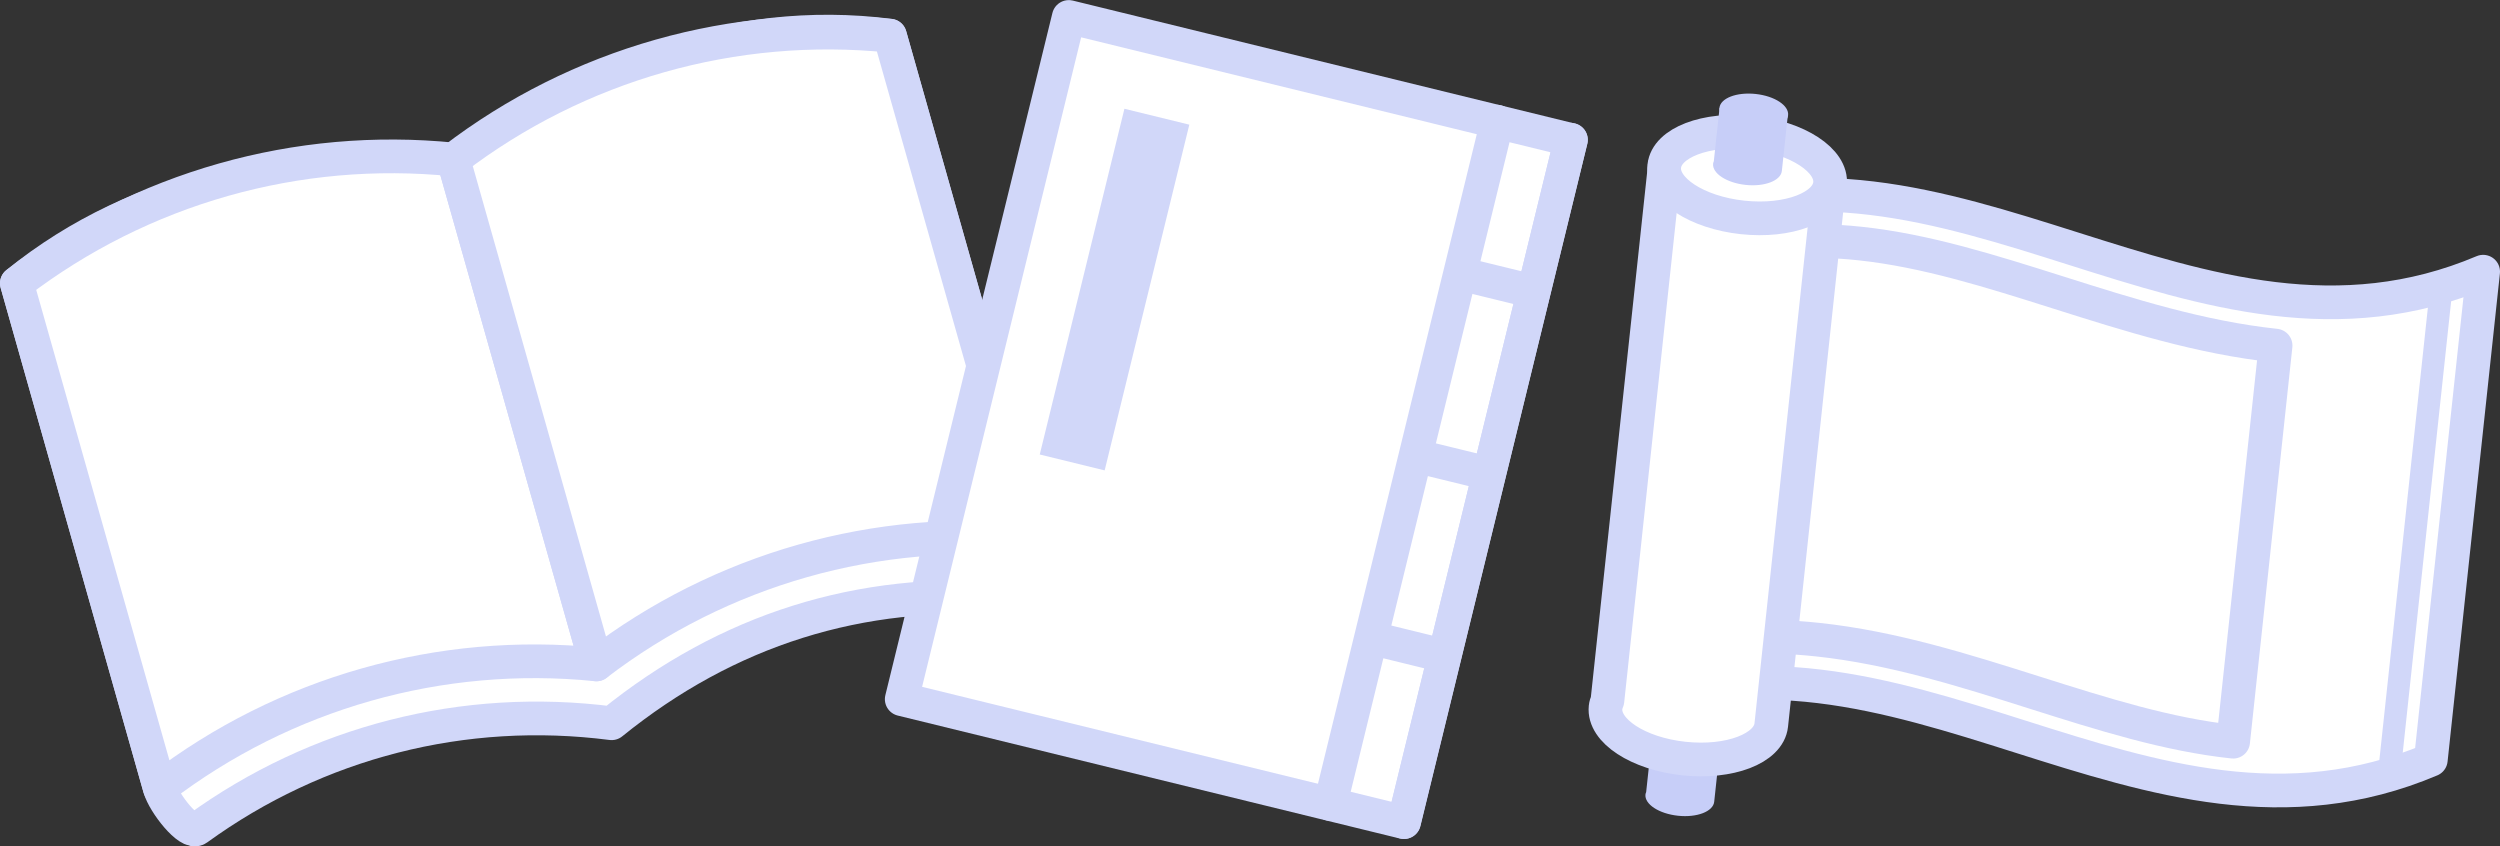
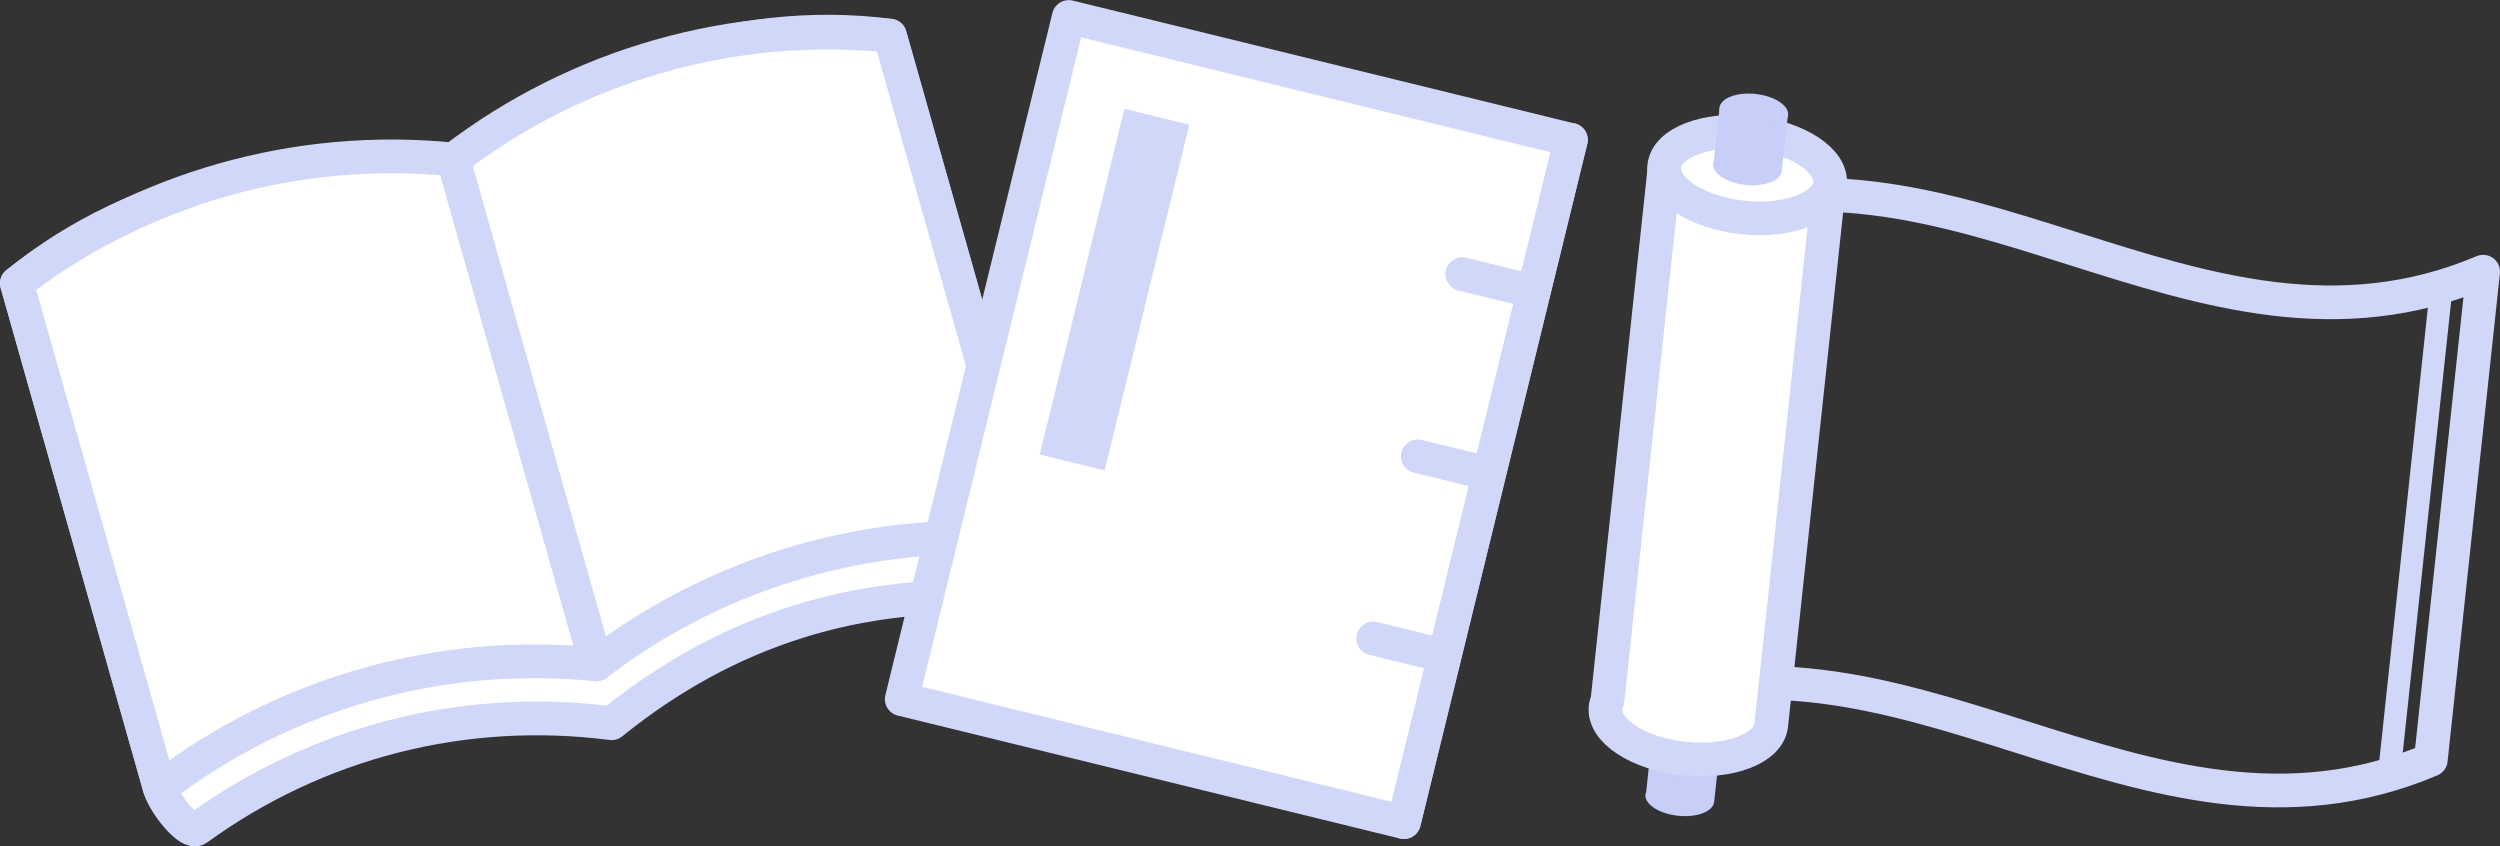
<svg xmlns="http://www.w3.org/2000/svg" id="_レイヤー_2" data-name="レイヤー 2" viewBox="0 0 391.7 132.62">
  <rect x="0" y="0" width="391.7" height="132.62" fill="#333333" stroke="none" />
  <g id="_デザイン" data-name="デザイン">
    <g>
      <g>
        <path d="m71.5,27.38c-24.78-3.19-49.44,1.28-68.86,17,7.44,26.26,14.97,52.85,22.4,79.11.68,2.39,4.57,7.32,5.88,6.36,18.76-13.61,41.76-19.51,64.91-16.53,18.12-14.67,38.95-21.22,62.02-19.51,1.66.12,4.5-7.28,3.98-9.12-7.59-26.81-14.81-52.3-22.4-79.11-24.78-3.19-48.52,6.06-67.94,21.79Z" fill="#fff" stroke="#d1d7f9" stroke-linecap="round" stroke-linejoin="round" stroke-width="5.28" />
        <path d="m93.44,104.1c-24.44-2.47-48.89,4.46-68.4,19.4-7.47-26.37-14.94-52.74-22.4-79.11,19.51-14.93,43.96-21.87,68.4-19.4,7.47,26.37,14.94,52.74,22.4,79.11Z" fill="#fff" stroke="#d1d7f9" stroke-linecap="round" stroke-linejoin="round" stroke-width="5.28" />
        <path d="m161.84,84.7c-24.44-2.47-48.89,4.46-68.4,19.4-7.47-26.37-14.94-52.74-22.4-79.11C90.55,10.06,115,3.12,139.44,5.6c7.47,26.37,14.94,52.74,22.4,79.11Z" fill="#fff" stroke="#d1d7f9" stroke-linecap="round" stroke-linejoin="round" stroke-width="5.28" />
      </g>
      <g>
        <rect x="153.22" y="10.7" width="81" height="110.05" transform="translate(21.18 -44.18) rotate(13.76)" fill="#fff" stroke="#d1d7f9" stroke-linecap="round" stroke-linejoin="round" stroke-width="5.28" />
        <rect x="169.4" y="17.47" width="10.47" height="55.77" transform="translate(15.79 -40.22) rotate(13.76)" fill="#d1d7f9" stroke-width="0" />
        <line x1="246.13" y1="21.9" x2="219.99" y2="128.8" fill="#fff" stroke="#d1d7f9" stroke-linecap="round" stroke-linejoin="round" stroke-width="5.28" />
-         <line x1="234.58" y1="19.07" x2="208.44" y2="125.97" fill="#fff" stroke="#d1d7f9" stroke-linecap="round" stroke-linejoin="round" stroke-width="5.28" />
        <line x1="229.11" y1="42.95" x2="239.7" y2="45.54" fill="#fff" stroke="#d1d7f9" stroke-linecap="round" stroke-linejoin="round" stroke-width="5.28" />
        <line x1="222.13" y1="71.49" x2="232.72" y2="74.08" fill="#fff" stroke="#d1d7f9" stroke-linecap="round" stroke-linejoin="round" stroke-width="5.28" />
        <line x1="215.15" y1="100.03" x2="225.75" y2="102.63" fill="#fff" stroke="#d1d7f9" stroke-linecap="round" stroke-linejoin="round" stroke-width="5.28" />
      </g>
      <g>
        <g>
-           <path d="m380.86,119.05c-45.17,19.15-83.4-26.4-128.57-7.26,2.73-25.49,5.46-50.98,8.2-76.48,45.17-19.15,83.4,26.4,128.57,7.26-2.73,25.49-5.46,50.98-8.2,76.48Z" fill="#fff" stroke-width="0" />
          <path d="m380.86,119.05c-45.17,19.15-83.4-26.4-128.57-7.26,2.73-25.49,5.46-50.98,8.2-76.48,45.17-19.15,83.4,26.4,128.57,7.26-2.73,25.49-5.46,50.98-8.2,76.48Z" fill="none" stroke="#d1d7f9" stroke-linecap="round" stroke-linejoin="round" stroke-width="5.28" />
-           <path d="m349.89,116.21c-10.29-1.1-20.41-4.31-31.13-7.7-10.93-3.46-22.23-7.04-33.96-8.29-8.51-.91-16.48-.5-24.12,1.25l6.53-60.96c7.57-2.55,15.37-3.3,24.24-2.35,10.28,1.1,20.41,4.31,31.13,7.7,10.93,3.46,22.23,7.04,33.96,8.29l-6.65,62.05Z" fill="none" stroke="#d1d7f9" stroke-linecap="round" stroke-linejoin="round" stroke-width="5.28" />
        </g>
        <g>
          <g>
            <path d="m258.82,115.74l-.9,8.37c-.05.12-.1.24-.11.37-.16,1.52,2.11,3.01,5.09,3.33,2.97.32,5.51-.66,5.68-2.18l.94-8.74-10.69-1.15Z" fill="#c7cef8" stroke-width="0" />
            <ellipse cx="264.17" cy="116.31" rx="2.77" ry="5.41" transform="translate(120.33 366.56) rotate(-83.87)" fill="#c7cef8" stroke="#c7cef8" stroke-linecap="round" stroke-linejoin="round" stroke-width="5.28" />
          </g>
          <g>
            <g>
              <path d="m260.83,26.04l-8.98,83.75c-.14.33-.25.67-.29,1.03-.39,3.67,5.1,7.27,12.27,8.03,7.17.77,13.3-1.58,13.69-5.25l9.09-84.81-25.79-2.77Z" fill="#fff" stroke-width="0" />
              <path d="m260.83,26.04l-8.98,83.75c-.14.33-.25.67-.29,1.03-.39,3.67,5.1,7.27,12.27,8.03,7.17.77,13.3-1.58,13.69-5.25l9.09-84.81-25.79-2.77Z" fill="none" stroke="#d1d7f9" stroke-linecap="round" stroke-linejoin="round" stroke-width="5.28" />
            </g>
            <ellipse cx="273.72" cy="27.42" rx="6.68" ry="13.06" transform="translate(217.25 296.65) rotate(-83.87)" fill="#fff" stroke="#d1d7f9" stroke-linecap="round" stroke-linejoin="round" stroke-width="5.28" />
          </g>
          <g>
            <path d="m269.42,16.9l-.9,8.37c-.05.12-.1.24-.11.37-.16,1.52,2.11,3.01,5.09,3.33,2.97.32,5.51-.66,5.68-2.18l.94-8.74-10.69-1.15Z" fill="#c7cef8" stroke-width="0" />
            <ellipse cx="274.76" cy="17.47" rx="2.77" ry="5.41" transform="translate(228.07 288.8) rotate(-83.87)" fill="#c7cef8" stroke-width="0" />
          </g>
        </g>
        <path d="m382.45,45.58c-2.73,25.49-5.46,50.98-8.2,76.48" fill="none" stroke="#d1d7f9" stroke-linecap="round" stroke-linejoin="round" stroke-width="3.52" />
      </g>
    </g>
  </g>
</svg>